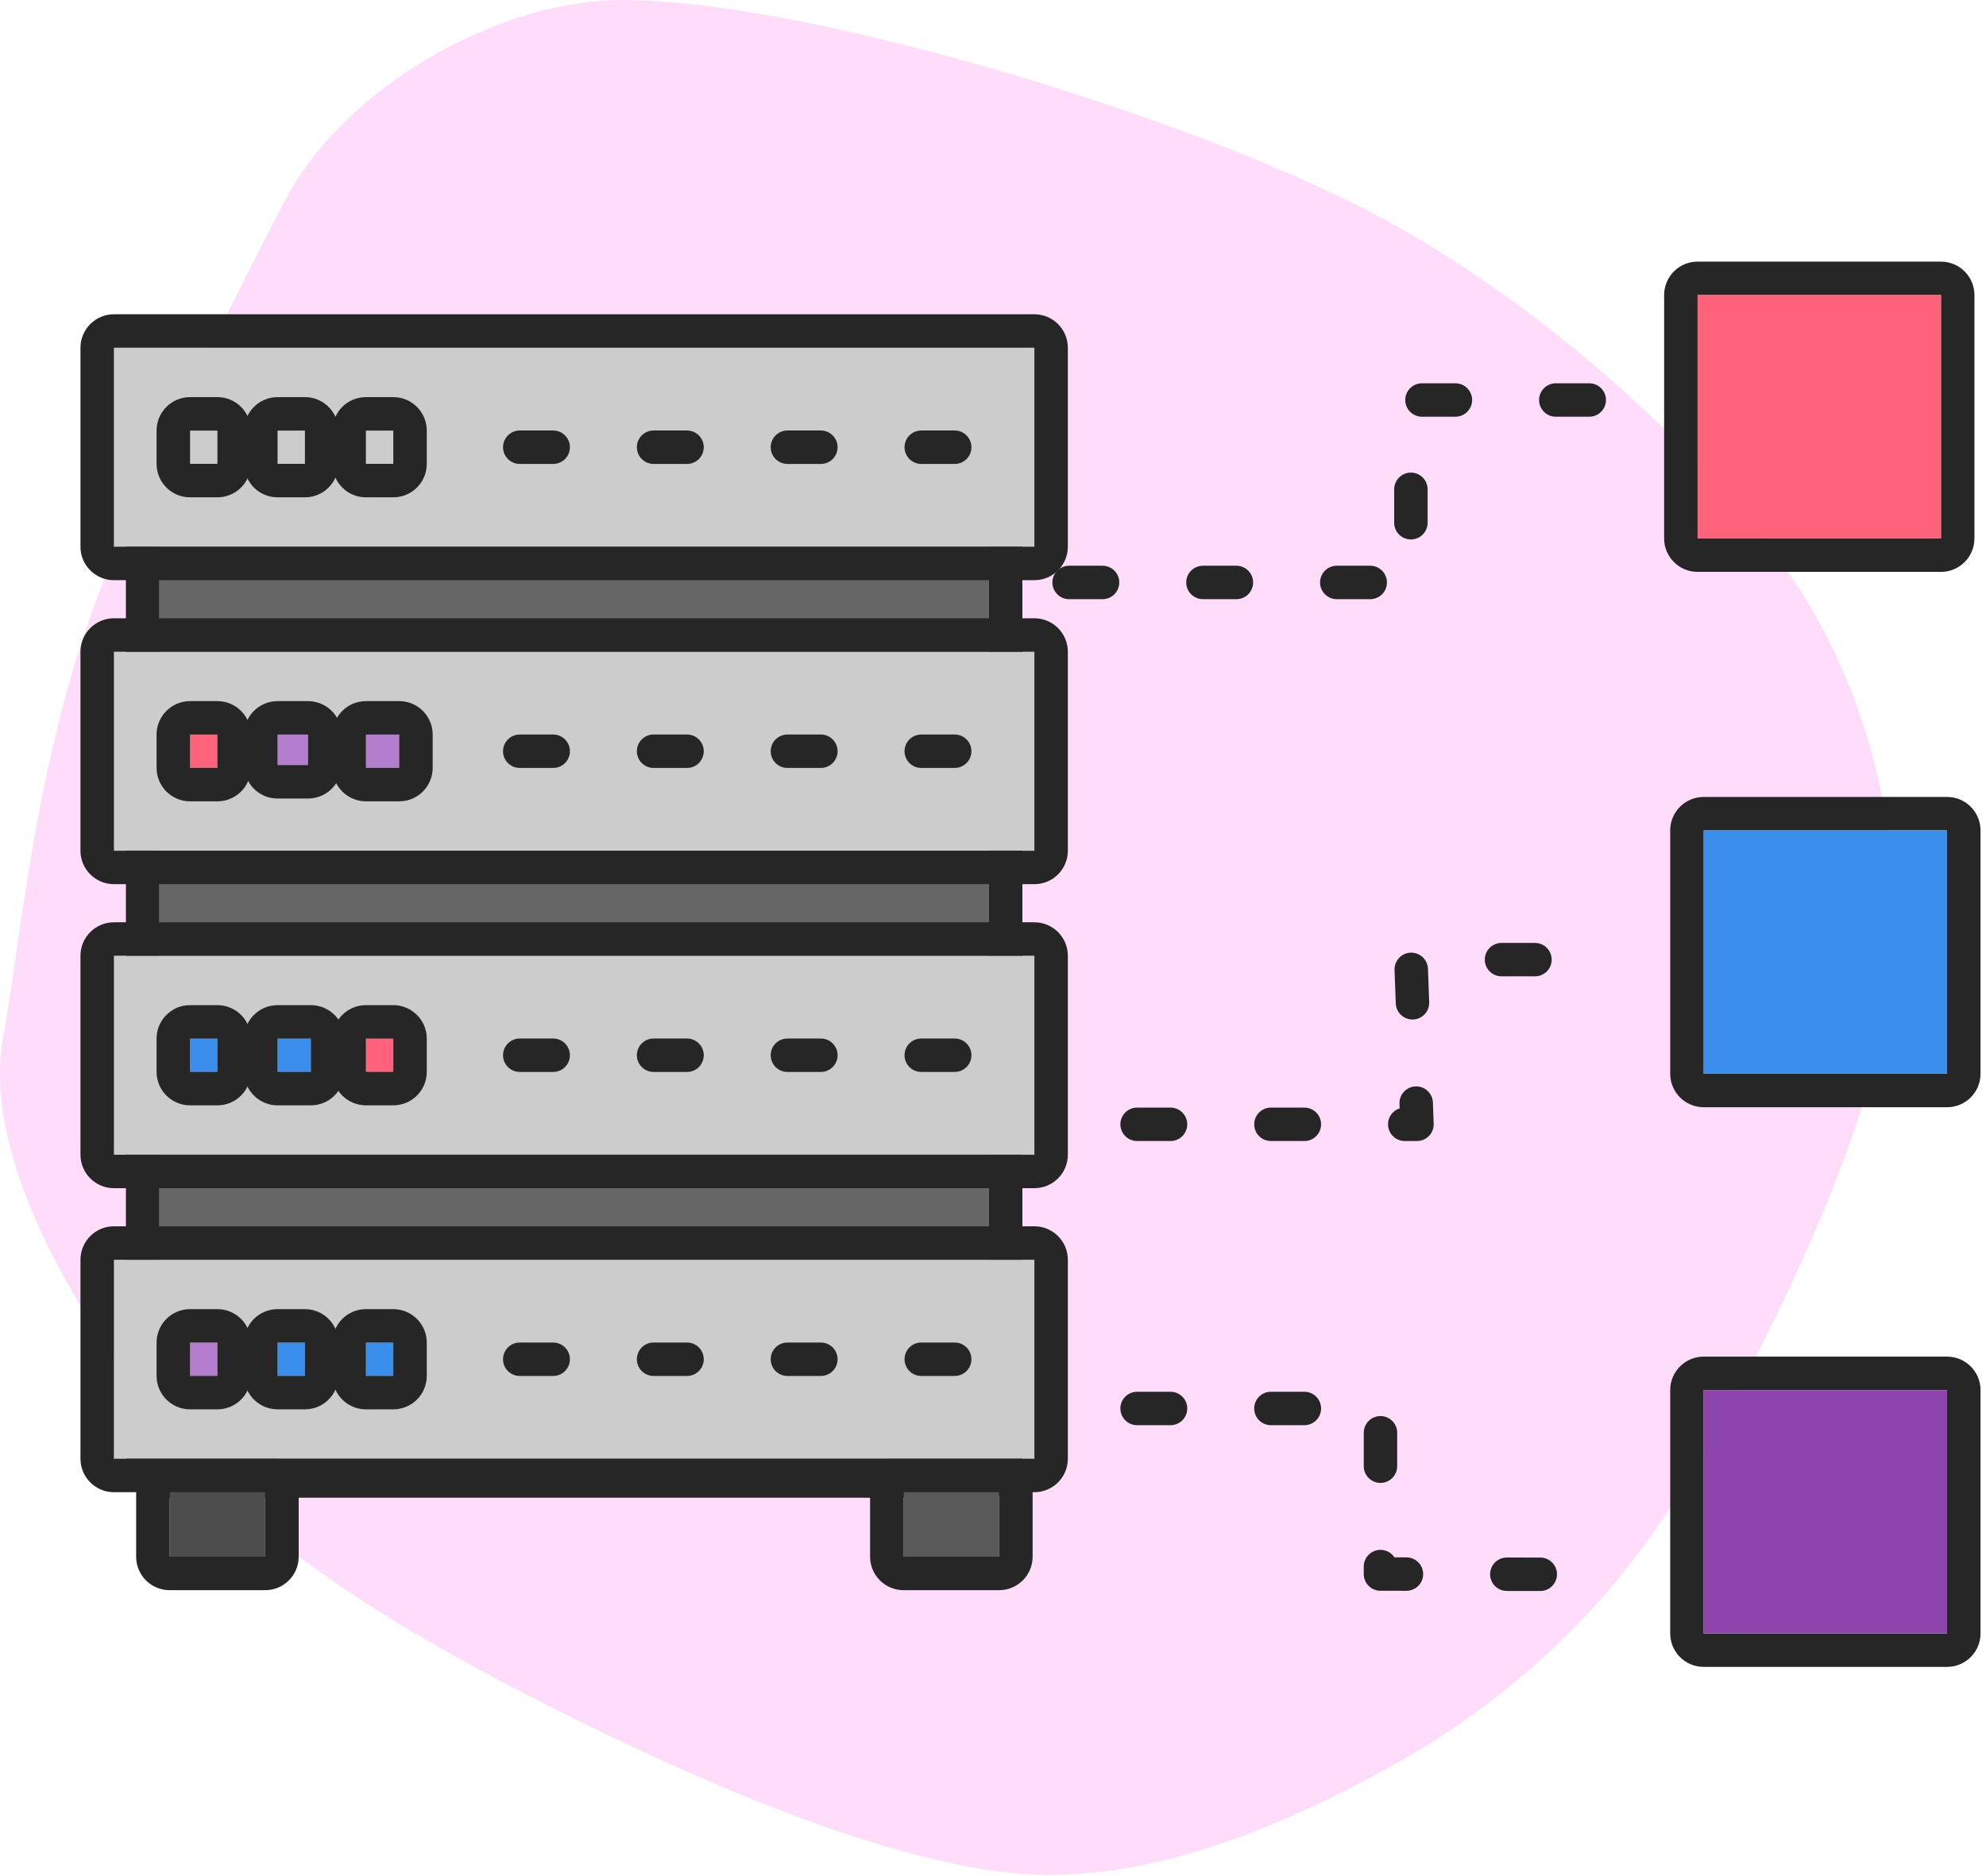
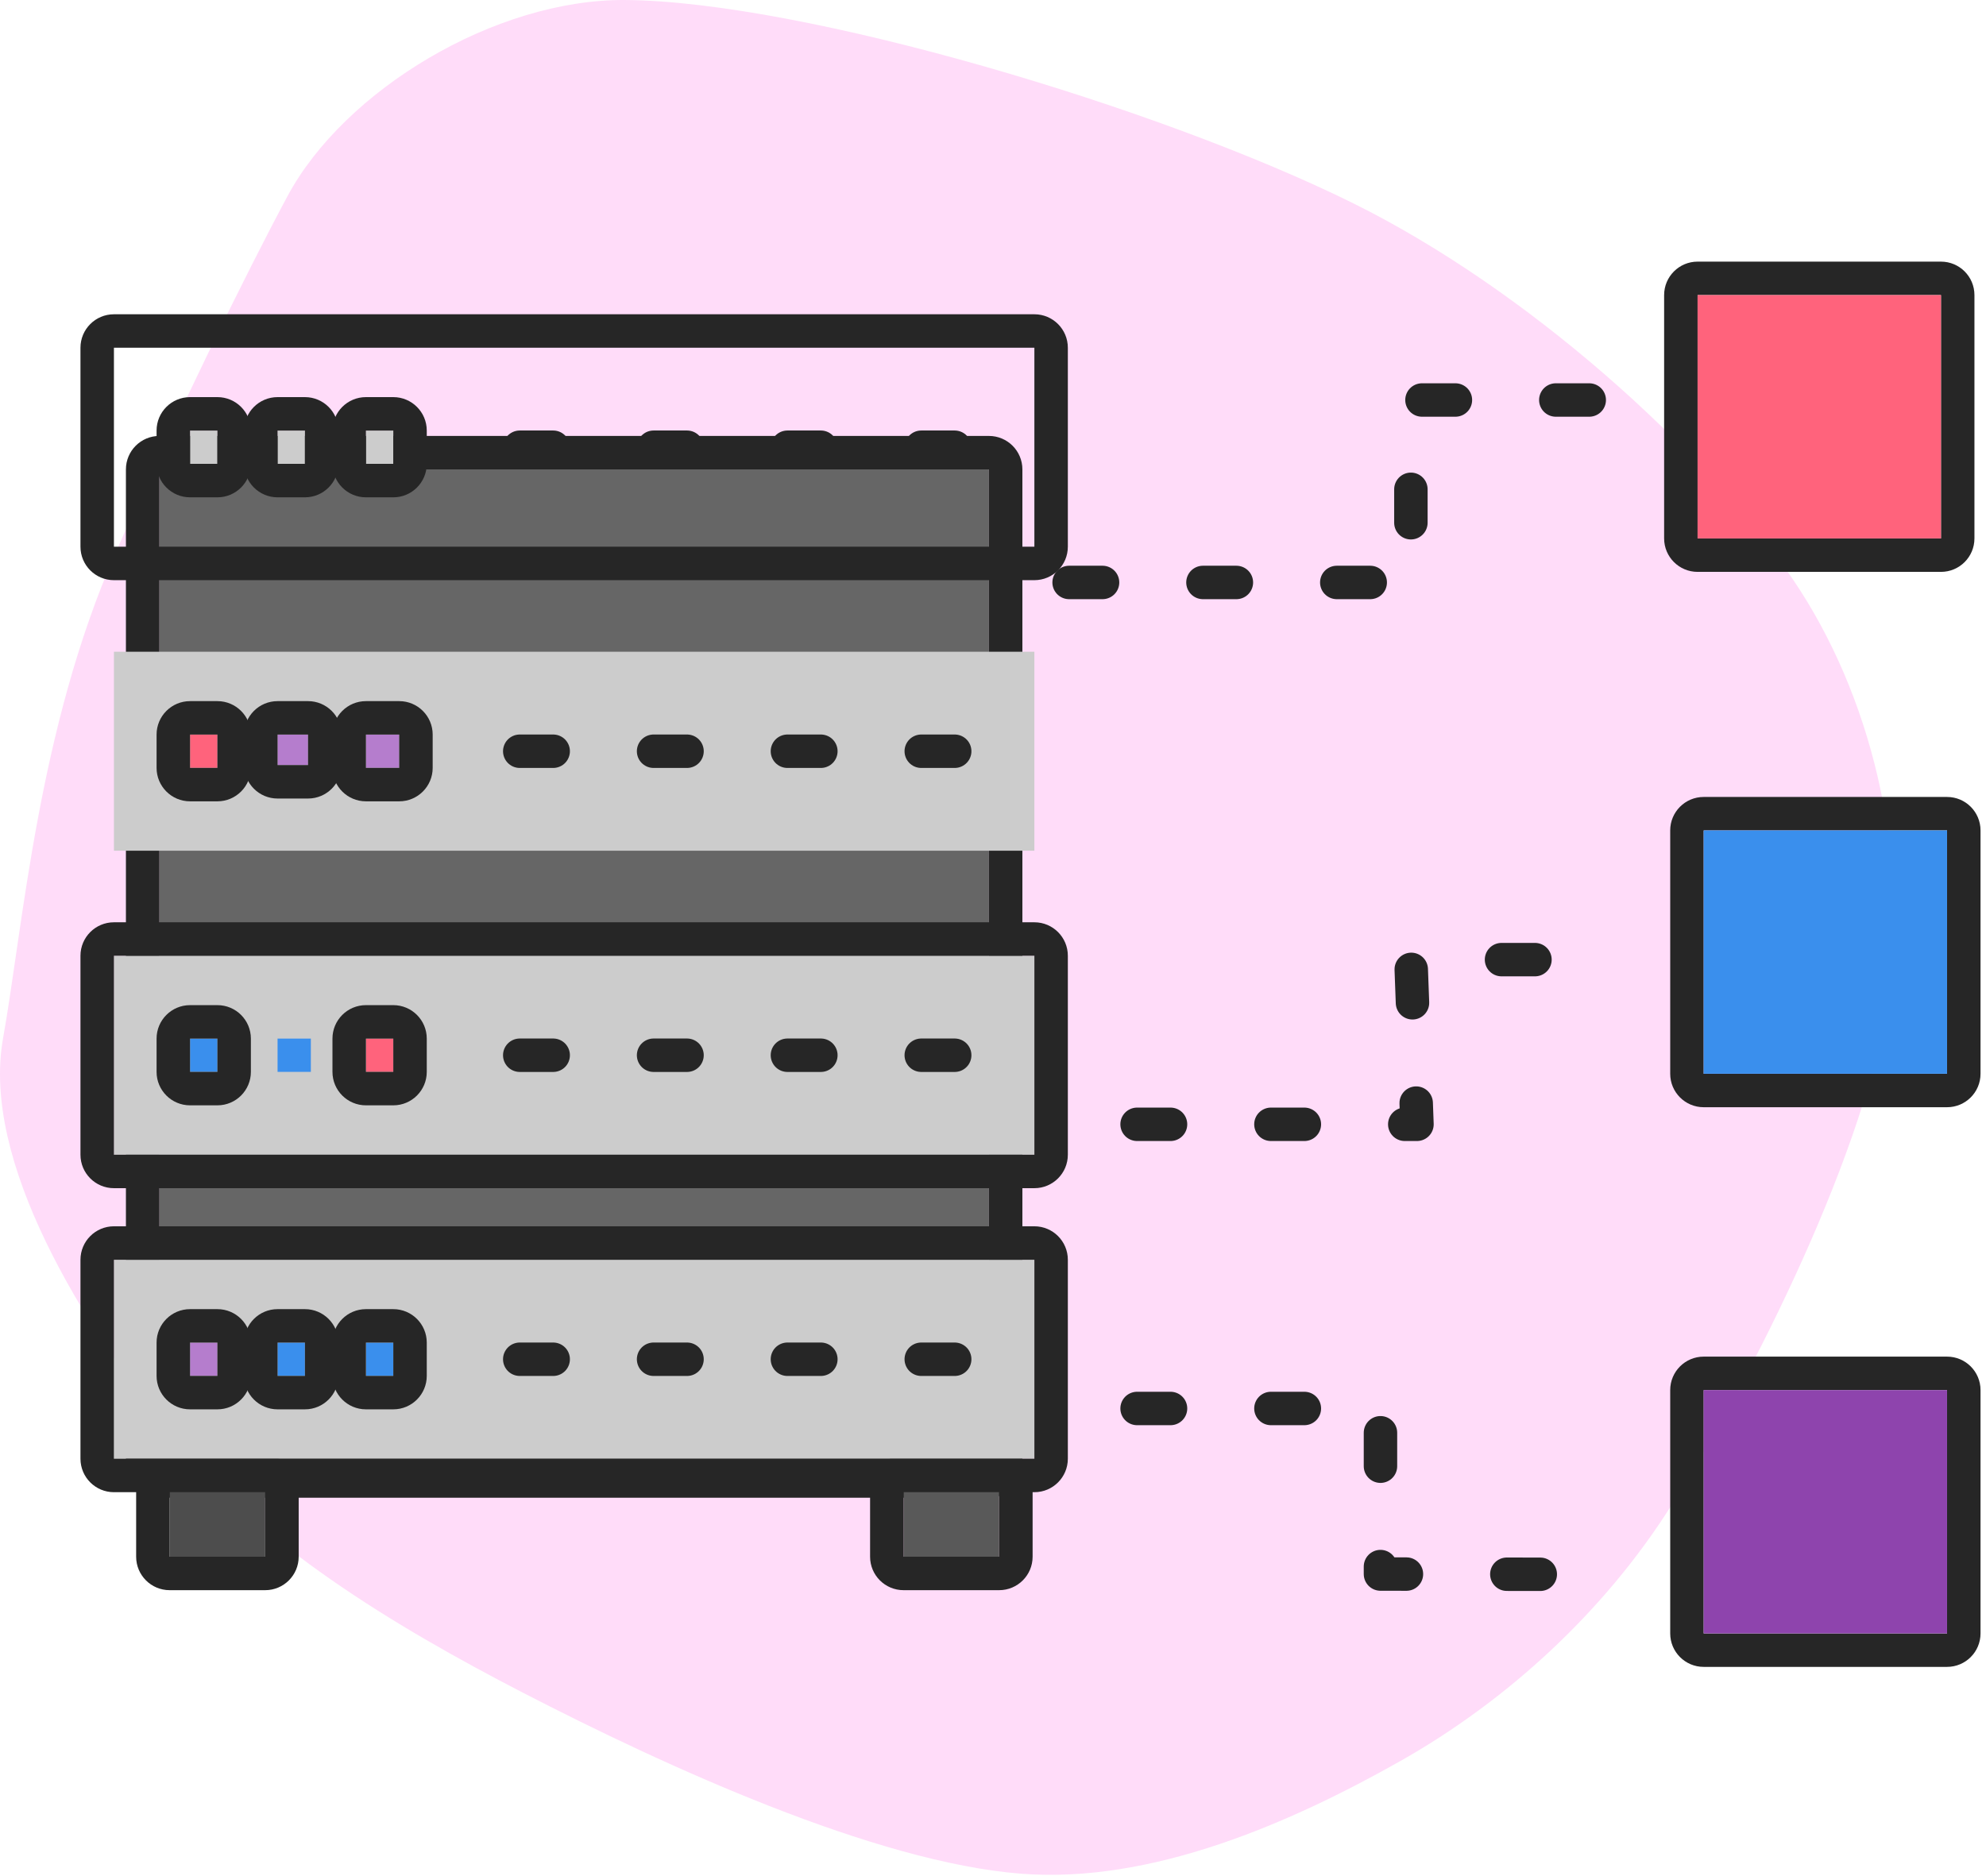
<svg xmlns="http://www.w3.org/2000/svg" xmlns:ns1="http://www.serif.com/" width="100%" height="100%" viewBox="0 0 272 257" version="1.1" xml:space="preserve" style="fill-rule:evenodd;clip-rule:evenodd;stroke-linecap:round;stroke-linejoin:round;stroke-miterlimit:1.5;">
  <path d="M185.412,27.885c-26.655,-13.224 -75.462,-27.715 -99.802,-27.884c-17.826,-0.124 -38.447,12.359 -46.237,26.872c-5.701,10.621 -15.434,30.474 -23.52,48.794c-10.668,24.172 -12.714,51.376 -15.435,66.568c-3.028,16.905 10.996,39.267 22.86,54.205c11.863,14.939 30.578,26.257 48.321,35.425c19.428,10.039 48.216,23.242 68.244,24.806c17.998,1.407 37.101,-7.05 51.919,-15.417c14.739,-8.323 27.912,-20.503 36.991,-34.788c11.162,-17.564 27.187,-49.411 29.985,-70.598c2.533,-19.181 -2.33,-40.517 -13.199,-56.523c-12.221,-17.997 -36.495,-39.735 -60.127,-51.46Z" style="fill:#ff00cf;fill-opacity:0.14;" />
  <g id="Server-2" ns1:id="Server 2">
    <g id="Server">
      <rect x="21.83" y="64.301" width="113.612" height="136.283" style="fill:#666;" />
      <path d="M140.025,64.301c0,-2.531 -2.052,-4.583 -4.584,-4.583l-113.611,0c-2.532,0 -4.584,2.052 -4.584,4.583l0,136.284c0,2.531 2.052,4.583 4.584,4.583l113.611,0c2.532,0 4.584,-2.052 4.584,-4.583l0,-136.284Zm-4.584,0l-113.611,0l0,136.284l113.611,0l0,-136.284Z" style="fill:#262626;" />
      <rect x="23.23" y="203.992" width="13.093" height="9.256" style="fill:#4d4d4d;" />
      <path d="M40.907,203.992c0,-2.531 -2.052,-4.583 -4.583,-4.583l-13.094,0c-2.531,0 -4.583,2.052 -4.583,4.583l0,9.256c0,2.531 2.052,4.583 4.583,4.583l13.094,0c2.531,0 4.583,-2.052 4.583,-4.583l0,-9.256Zm-4.583,0l-13.094,0l0,9.256l13.094,0l0,-9.256Z" style="fill:#262626;" />
      <rect x="123.749" y="203.992" width="13.093" height="9.256" style="fill:#595959;" />
      <path d="M141.425,203.992c0,-2.531 -2.052,-4.583 -4.583,-4.583l-13.093,0c-2.531,0 -4.583,2.052 -4.583,4.583l0,9.256c0,2.531 2.052,4.583 4.583,4.583l13.093,0c2.531,0 4.583,-2.052 4.583,-4.583l0,-9.256Zm-4.583,0l-13.093,0l0,9.256l13.093,0l0,-9.256Z" style="fill:#262626;" />
      <g>
-         <rect x="15.604" y="47.635" width="126.062" height="27.257" style="fill:#ccc;" />
        <path d="M146.25,47.635c0,-2.532 -2.052,-4.584 -4.583,-4.584l-126.063,0c-2.531,0 -4.583,2.052 -4.583,4.584l0,27.256c0,2.532 2.052,4.584 4.583,4.584l126.063,0c2.531,0 4.583,-2.052 4.583,-4.584l0,-27.256Zm-4.583,0l-126.063,0l0,27.256l126.063,0l0,-27.256Z" style="fill:#262626;" />
        <path d="M71.184,61.263l60.191,0" style="fill:none;stroke:#262626;stroke-width:4.58px;stroke-dasharray:4.58,13.75,0,0;" />
        <rect x="26.029" y="58.984" width="3.748" height="4.559" style="fill:#ccc;" />
        <path d="M34.36,58.984c0,-2.532 -2.052,-4.584 -4.583,-4.584l-3.748,0c-2.532,0 -4.584,2.052 -4.584,4.584l0,4.558c0,2.532 2.052,4.584 4.584,4.584l3.748,0c2.531,0 4.583,-2.052 4.583,-4.584l0,-4.558Zm-4.583,0l-3.748,0l0,4.558l3.748,0l0,-4.558Z" style="fill:#262626;" />
        <rect x="38.015" y="58.984" width="3.748" height="4.559" style="fill:#ccc;" />
        <path d="M46.347,58.984c0,-2.532 -2.052,-4.584 -4.583,-4.584l-3.749,0c-2.531,0 -4.583,2.052 -4.583,4.584l0,4.558c0,2.532 2.052,4.584 4.583,4.584l3.749,0c2.531,0 4.583,-2.052 4.583,-4.584l0,-4.558Zm-4.583,0l-3.749,0l0,4.558l3.749,0l0,-4.558Z" style="fill:#262626;" />
        <rect x="50.117" y="58.984" width="3.748" height="4.559" style="fill:#ccc;" />
        <path d="M58.449,58.984c0,-2.532 -2.052,-4.584 -4.583,-4.584l-3.749,0c-2.531,0 -4.583,2.052 -4.583,4.584l0,4.558c0,2.532 2.052,4.584 4.583,4.584l3.749,0c2.531,0 4.583,-2.052 4.583,-4.584l0,-4.558Zm-4.583,0l-3.749,0l0,4.558l3.749,0l0,-4.558Z" style="fill:#262626;" />
      </g>
      <g>
        <rect x="15.604" y="89.279" width="126.062" height="27.257" style="fill:#ccc;" />
-         <path d="M146.25,89.279c0,-2.531 -2.052,-4.583 -4.583,-4.583l-126.063,0c-2.531,0 -4.583,2.052 -4.583,4.583l0,27.257c0,2.531 2.052,4.583 4.583,4.583l126.063,0c2.531,0 4.583,-2.052 4.583,-4.583l0,-27.257Zm-4.583,0l-126.063,0l0,27.257l126.063,0l0,-27.257Z" style="fill:#262626;" />
        <path d="M71.184,102.908l60.191,0" style="fill:none;stroke:#262626;stroke-width:4.58px;stroke-dasharray:4.58,13.75,0,0;" />
        <rect x="26.029" y="100.628" width="3.748" height="4.559" style="fill:#ff637c;" />
-         <path d="M34.36,100.628c0,-2.531 -2.052,-4.583 -4.583,-4.583l-3.748,0c-2.532,0 -4.584,2.052 -4.584,4.583l0,4.559c0,2.531 2.052,4.583 4.584,4.583l3.748,0c2.531,0 4.583,-2.052 4.583,-4.583l0,-4.559Zm-4.583,0l-3.748,0l0,4.559l3.748,0l0,-4.559Z" style="fill:#262626;" />
+         <path d="M34.36,100.628c0,-2.531 -2.052,-4.583 -4.583,-4.583l-3.748,0c-2.532,0 -4.584,2.052 -4.584,4.583l0,4.559c0,2.531 2.052,4.583 4.584,4.583l3.748,0c2.531,0 4.583,-2.052 4.583,-4.583Zm-4.583,0l-3.748,0l0,4.559l3.748,0l0,-4.559Z" style="fill:#262626;" />
        <rect x="38.015" y="100.628" width="4.175" height="4.175" style="fill:#b57dcd;" />
        <path d="M46.774,100.628c0,-2.531 -2.052,-4.583 -4.584,-4.583l-4.175,0c-2.531,0 -4.583,2.052 -4.583,4.583l0,4.175c0,2.532 2.052,4.584 4.583,4.584l4.175,0c2.532,0 4.584,-2.052 4.584,-4.584l0,-4.175Zm-4.584,0l-4.175,0l0,4.175l4.175,0l0,-4.175Z" style="fill:#262626;" />
        <rect x="50.117" y="100.628" width="4.559" height="4.559" style="fill:#b57dcd;" />
        <path d="M59.259,100.628c0,-2.531 -2.052,-4.583 -4.583,-4.583l-4.559,0c-2.531,0 -4.583,2.052 -4.583,4.583l0,4.559c0,2.531 2.052,4.583 4.583,4.583l4.559,0c2.531,0 4.583,-2.052 4.583,-4.583l0,-4.559Zm-4.583,0l-4.559,0l0,4.559l4.559,0l0,-4.559Z" style="fill:#262626;" />
      </g>
      <g>
        <rect x="15.604" y="130.924" width="126.062" height="27.257" style="fill:#ccc;" />
        <path d="M146.25,130.924c0,-2.531 -2.052,-4.583 -4.583,-4.583l-126.063,0c-2.531,0 -4.583,2.052 -4.583,4.583l0,27.257c0,2.531 2.052,4.583 4.583,4.583l126.063,0c2.531,0 4.583,-2.052 4.583,-4.583l0,-27.257Zm-4.583,0l-126.063,0l0,27.257l126.063,0l0,-27.257Z" style="fill:#262626;" />
        <path d="M71.184,144.552l60.191,0" style="fill:none;stroke:#262626;stroke-width:4.58px;stroke-dasharray:4.58,13.75,0,0;" />
        <rect x="26.029" y="142.273" width="3.748" height="4.559" style="fill:#3a8fed;" />
        <path d="M34.36,142.273c0,-2.531 -2.052,-4.583 -4.583,-4.583l-3.748,0c-2.532,0 -4.584,2.052 -4.584,4.583l0,4.559c0,2.531 2.052,4.583 4.584,4.583l3.748,0c2.531,0 4.583,-2.052 4.583,-4.583l0,-4.559Zm-4.583,0l-3.748,0l0,4.559l3.748,0l0,-4.559Z" style="fill:#262626;" />
        <rect x="38.015" y="142.273" width="4.559" height="4.559" style="fill:#3a8fed;" />
-         <path d="M47.157,142.273c0,-2.531 -2.052,-4.583 -4.583,-4.583l-4.559,0c-2.531,0 -4.583,2.052 -4.583,4.583l0,4.559c0,2.531 2.052,4.583 4.583,4.583l4.559,0c2.531,0 4.583,-2.052 4.583,-4.583l0,-4.559Zm-4.583,0l-4.559,0l0,4.559l4.559,0l0,-4.559Z" style="fill:#262626;" />
        <rect x="50.117" y="142.273" width="3.748" height="4.559" style="fill:#ff637c;" />
        <path d="M58.449,142.273c0,-2.531 -2.052,-4.583 -4.583,-4.583l-3.749,0c-2.531,0 -4.583,2.052 -4.583,4.583l0,4.559c0,2.531 2.052,4.583 4.583,4.583l3.749,0c2.531,0 4.583,-2.052 4.583,-4.583l0,-4.559Zm-4.583,0l-3.749,0l0,4.559l3.749,0l0,-4.559Z" style="fill:#262626;" />
      </g>
      <g>
        <rect x="15.604" y="172.569" width="126.062" height="27.257" style="fill:#ccc;" />
        <path d="M146.25,172.569c0,-2.532 -2.052,-4.584 -4.583,-4.584l-126.063,0c-2.531,0 -4.583,2.052 -4.583,4.584l0,27.256c0,2.532 2.052,4.584 4.583,4.584l126.063,0c2.531,0 4.583,-2.052 4.583,-4.584l0,-27.256Zm-4.583,0l-126.063,0l0,27.256l126.063,0l0,-27.256Z" style="fill:#262626;" />
        <path d="M71.184,186.197l60.191,0" style="fill:none;stroke:#262626;stroke-width:4.58px;stroke-dasharray:4.58,13.75,0,0;" />
        <rect x="26.029" y="183.918" width="3.748" height="4.559" style="fill:#b57dcd;" />
        <path d="M34.36,183.918c0,-2.532 -2.052,-4.584 -4.583,-4.584l-3.748,0c-2.532,0 -4.584,2.052 -4.584,4.584l0,4.558c0,2.532 2.052,4.584 4.584,4.584l3.748,0c2.531,0 4.583,-2.052 4.583,-4.584l0,-4.558Zm-4.583,0l-3.748,0l0,4.558l3.748,0l0,-4.558Z" style="fill:#262626;" />
        <rect x="38.015" y="183.918" width="3.748" height="4.559" style="fill:#3a8fed;" />
        <path d="M46.347,183.918c0,-2.532 -2.052,-4.584 -4.583,-4.584l-3.749,0c-2.531,0 -4.583,2.052 -4.583,4.584l0,4.558c0,2.532 2.052,4.584 4.583,4.584l3.749,0c2.531,0 4.583,-2.052 4.583,-4.584l0,-4.558Zm-4.583,0l-3.749,0l0,4.558l3.749,0l0,-4.558Z" style="fill:#262626;" />
        <rect x="50.117" y="183.918" width="3.748" height="4.559" style="fill:#3a8fed;" />
        <path d="M58.449,183.918c0,-2.532 -2.052,-4.584 -4.583,-4.584l-3.749,0c-2.531,0 -4.583,2.052 -4.583,4.584l0,4.558c0,2.532 2.052,4.584 4.583,4.584l3.749,0c2.531,0 4.583,-2.052 4.583,-4.584l0,-4.558Zm-4.583,0l-3.749,0l0,4.558l3.749,0l0,-4.558Z" style="fill:#262626;" />
      </g>
    </g>
    <path d="M270.417,40.423c0,-2.532 -2.052,-4.584 -4.584,-4.584l-33.333,0c-2.531,0 -4.583,2.052 -4.583,4.584l0,33.333c0,2.531 2.052,4.583 4.583,4.583l33.333,0c2.532,0 4.584,-2.052 4.584,-4.583l0,-33.333Zm-4.584,0l-33.333,0l0,33.333l33.333,0l0,-33.333Z" style="fill:#262626;" />
    <rect x="232.5" y="40.423" width="33.333" height="33.333" style="fill:#ff637c;" />
    <path d="M271.25,113.756c0,-2.531 -2.052,-4.583 -4.583,-4.583l-33.334,0c-2.531,0 -4.583,2.052 -4.583,4.583l0,33.333c0,2.532 2.052,4.584 4.583,4.584l33.334,0c2.531,0 4.583,-2.052 4.583,-4.584l0,-33.333Zm-4.583,0l-33.334,0l0,33.333l33.334,0l0,-33.333Z" style="fill:#262626;" />
    <rect x="233.333" y="113.756" width="33.333" height="33.333" style="fill:#3a8fed;" />
    <path d="M271.25,190.423c0,-2.532 -2.052,-4.584 -4.583,-4.584l-33.334,0c-2.531,0 -4.583,2.052 -4.583,4.584l0,33.333c0,2.531 2.052,4.583 4.583,4.583l33.334,0c2.531,0 4.583,-2.052 4.583,-4.583l0,-33.333Zm-4.583,0l-33.334,0l0,33.333l33.334,0l0,-33.333Z" style="fill:#262626;" />
    <rect x="233.333" y="190.423" width="33.333" height="33.333" style="fill:#8e44ad;" />
    <path d="M155.734,154.014l38.333,0l-0.833,-22.559l29.167,0" style="fill:none;stroke:#262626;stroke-width:4.58px;stroke-dasharray:4.58,13.75,0,0;" />
    <path d="M155.734,192.941l33.333,0l0,22.68l33.334,0.05" style="fill:none;stroke:#262626;stroke-width:4.58px;stroke-dasharray:4.58,13.75,0,0;" />
    <path d="M217.661,54.795l-24.427,0l0,24.993l-48.214,0" style="fill:none;stroke:#262626;stroke-width:4.58px;stroke-dasharray:4.58,13.75,0,0;" />
  </g>
</svg>